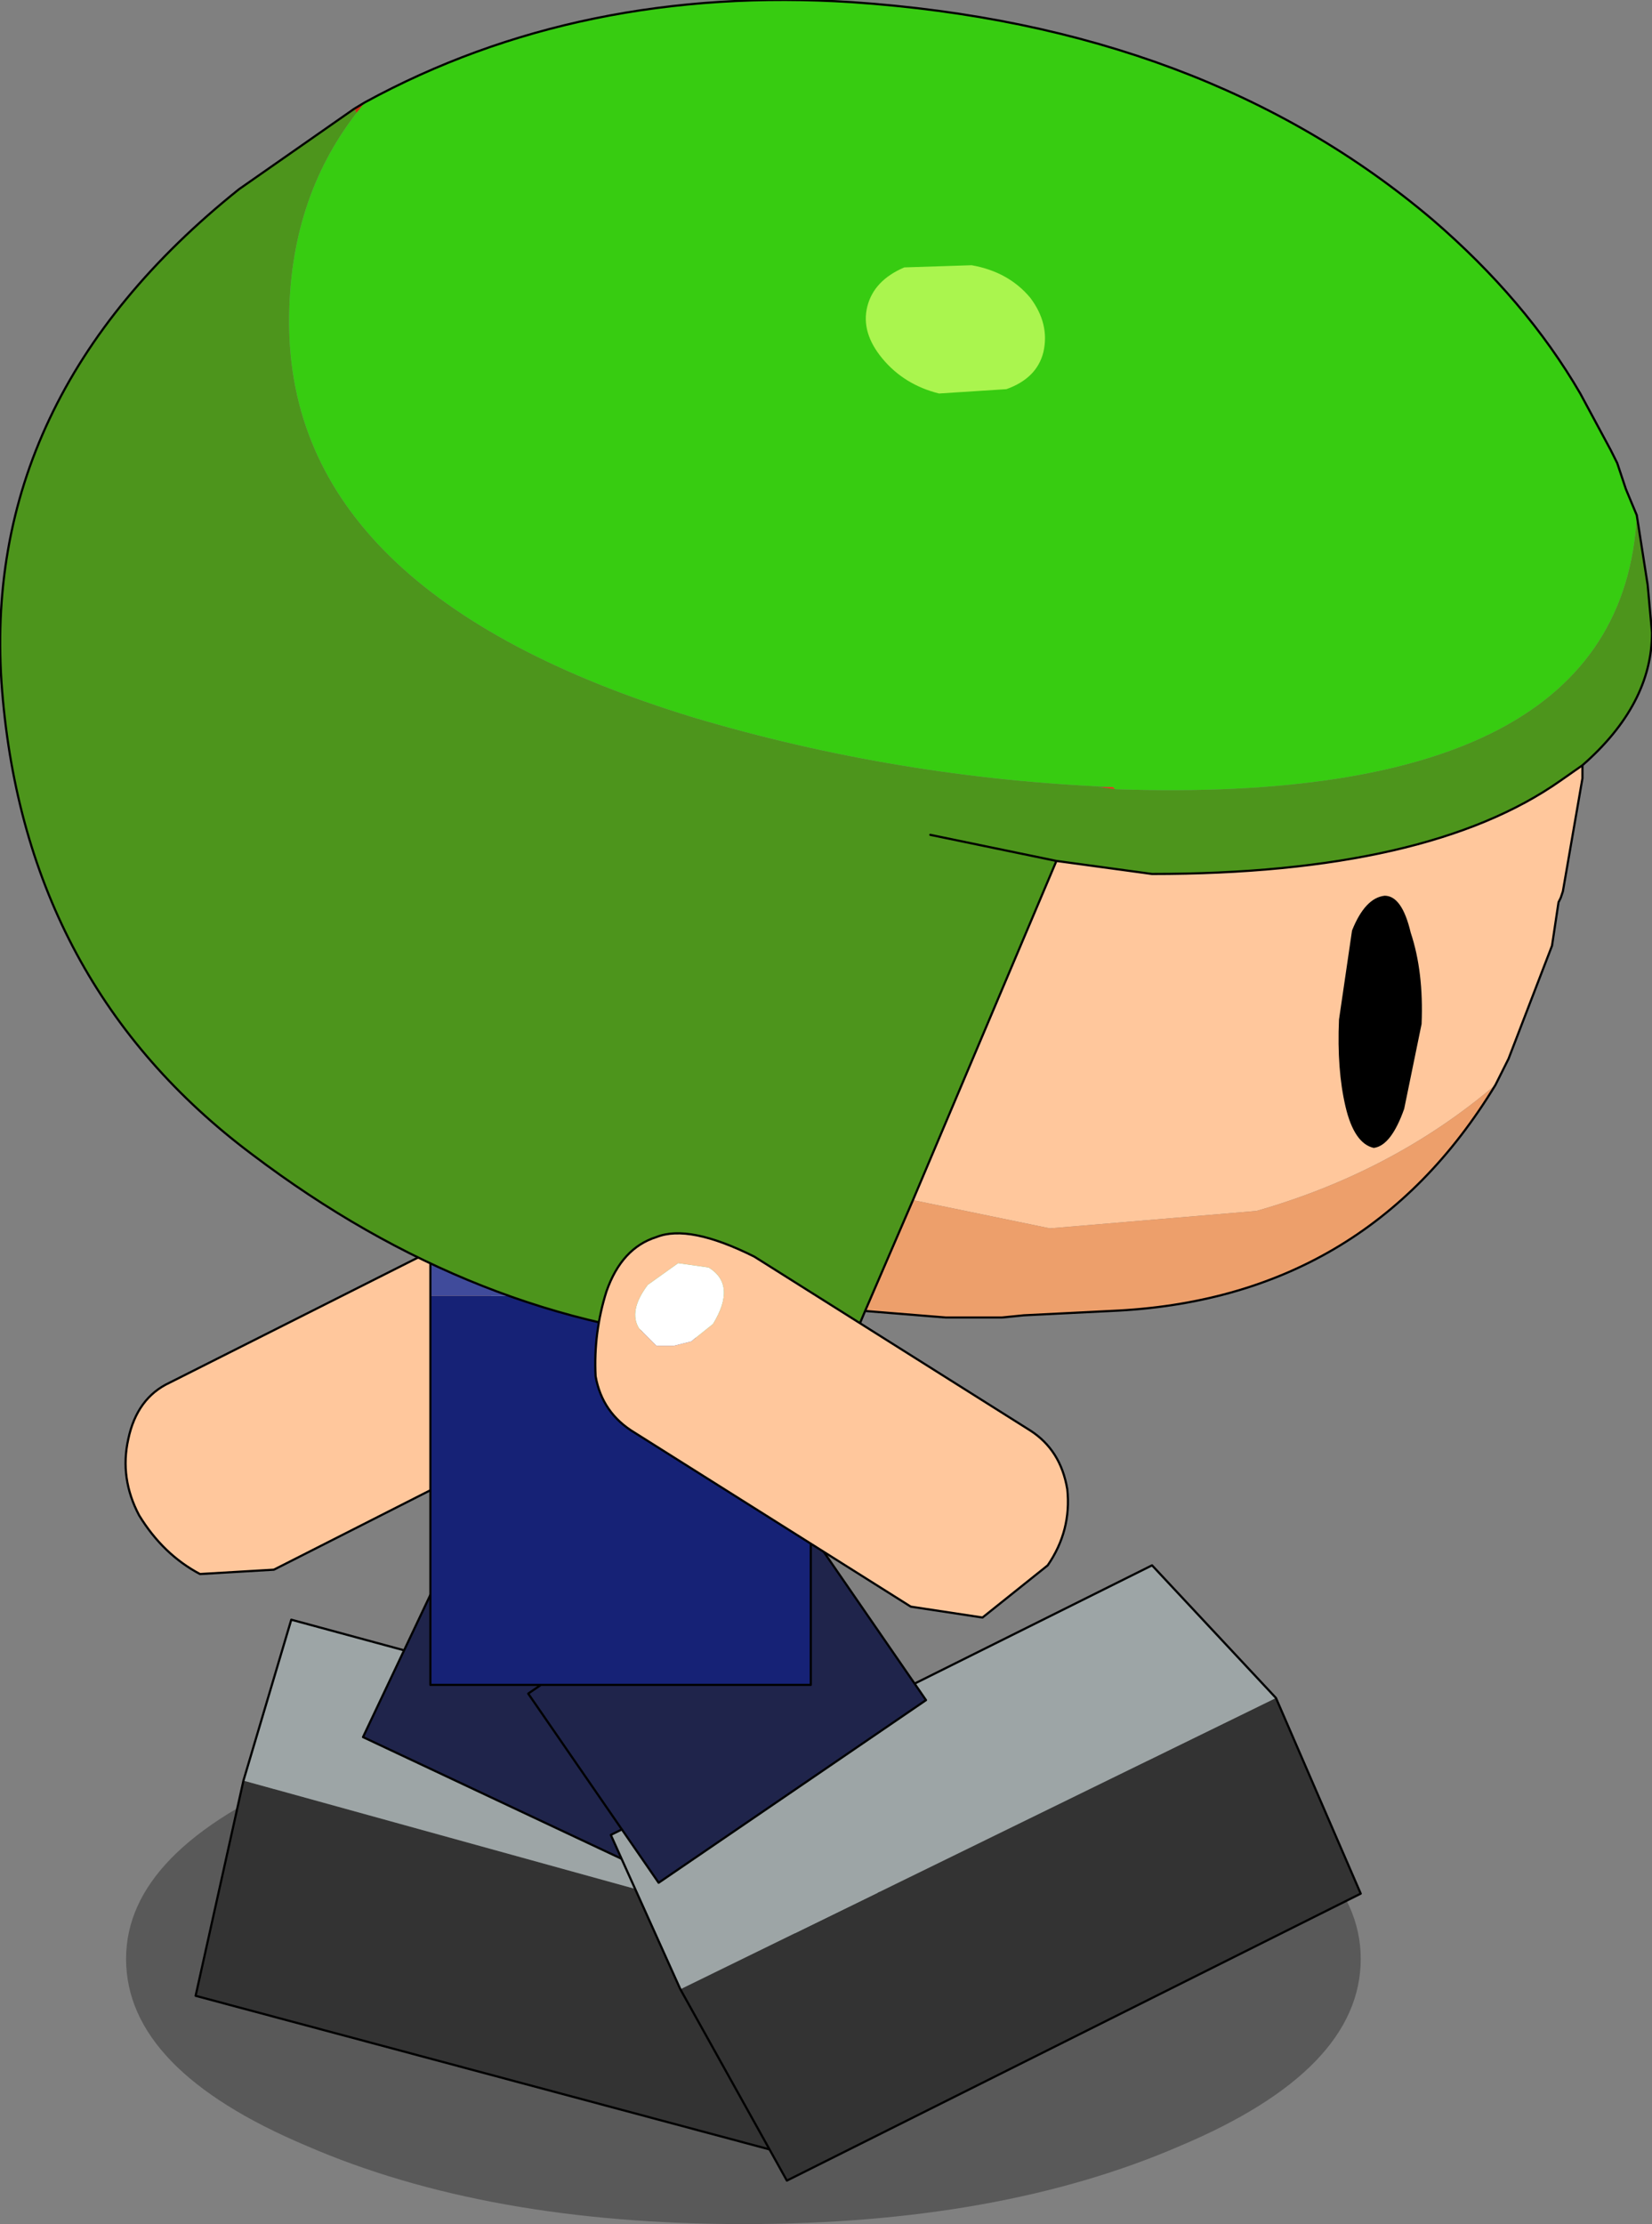
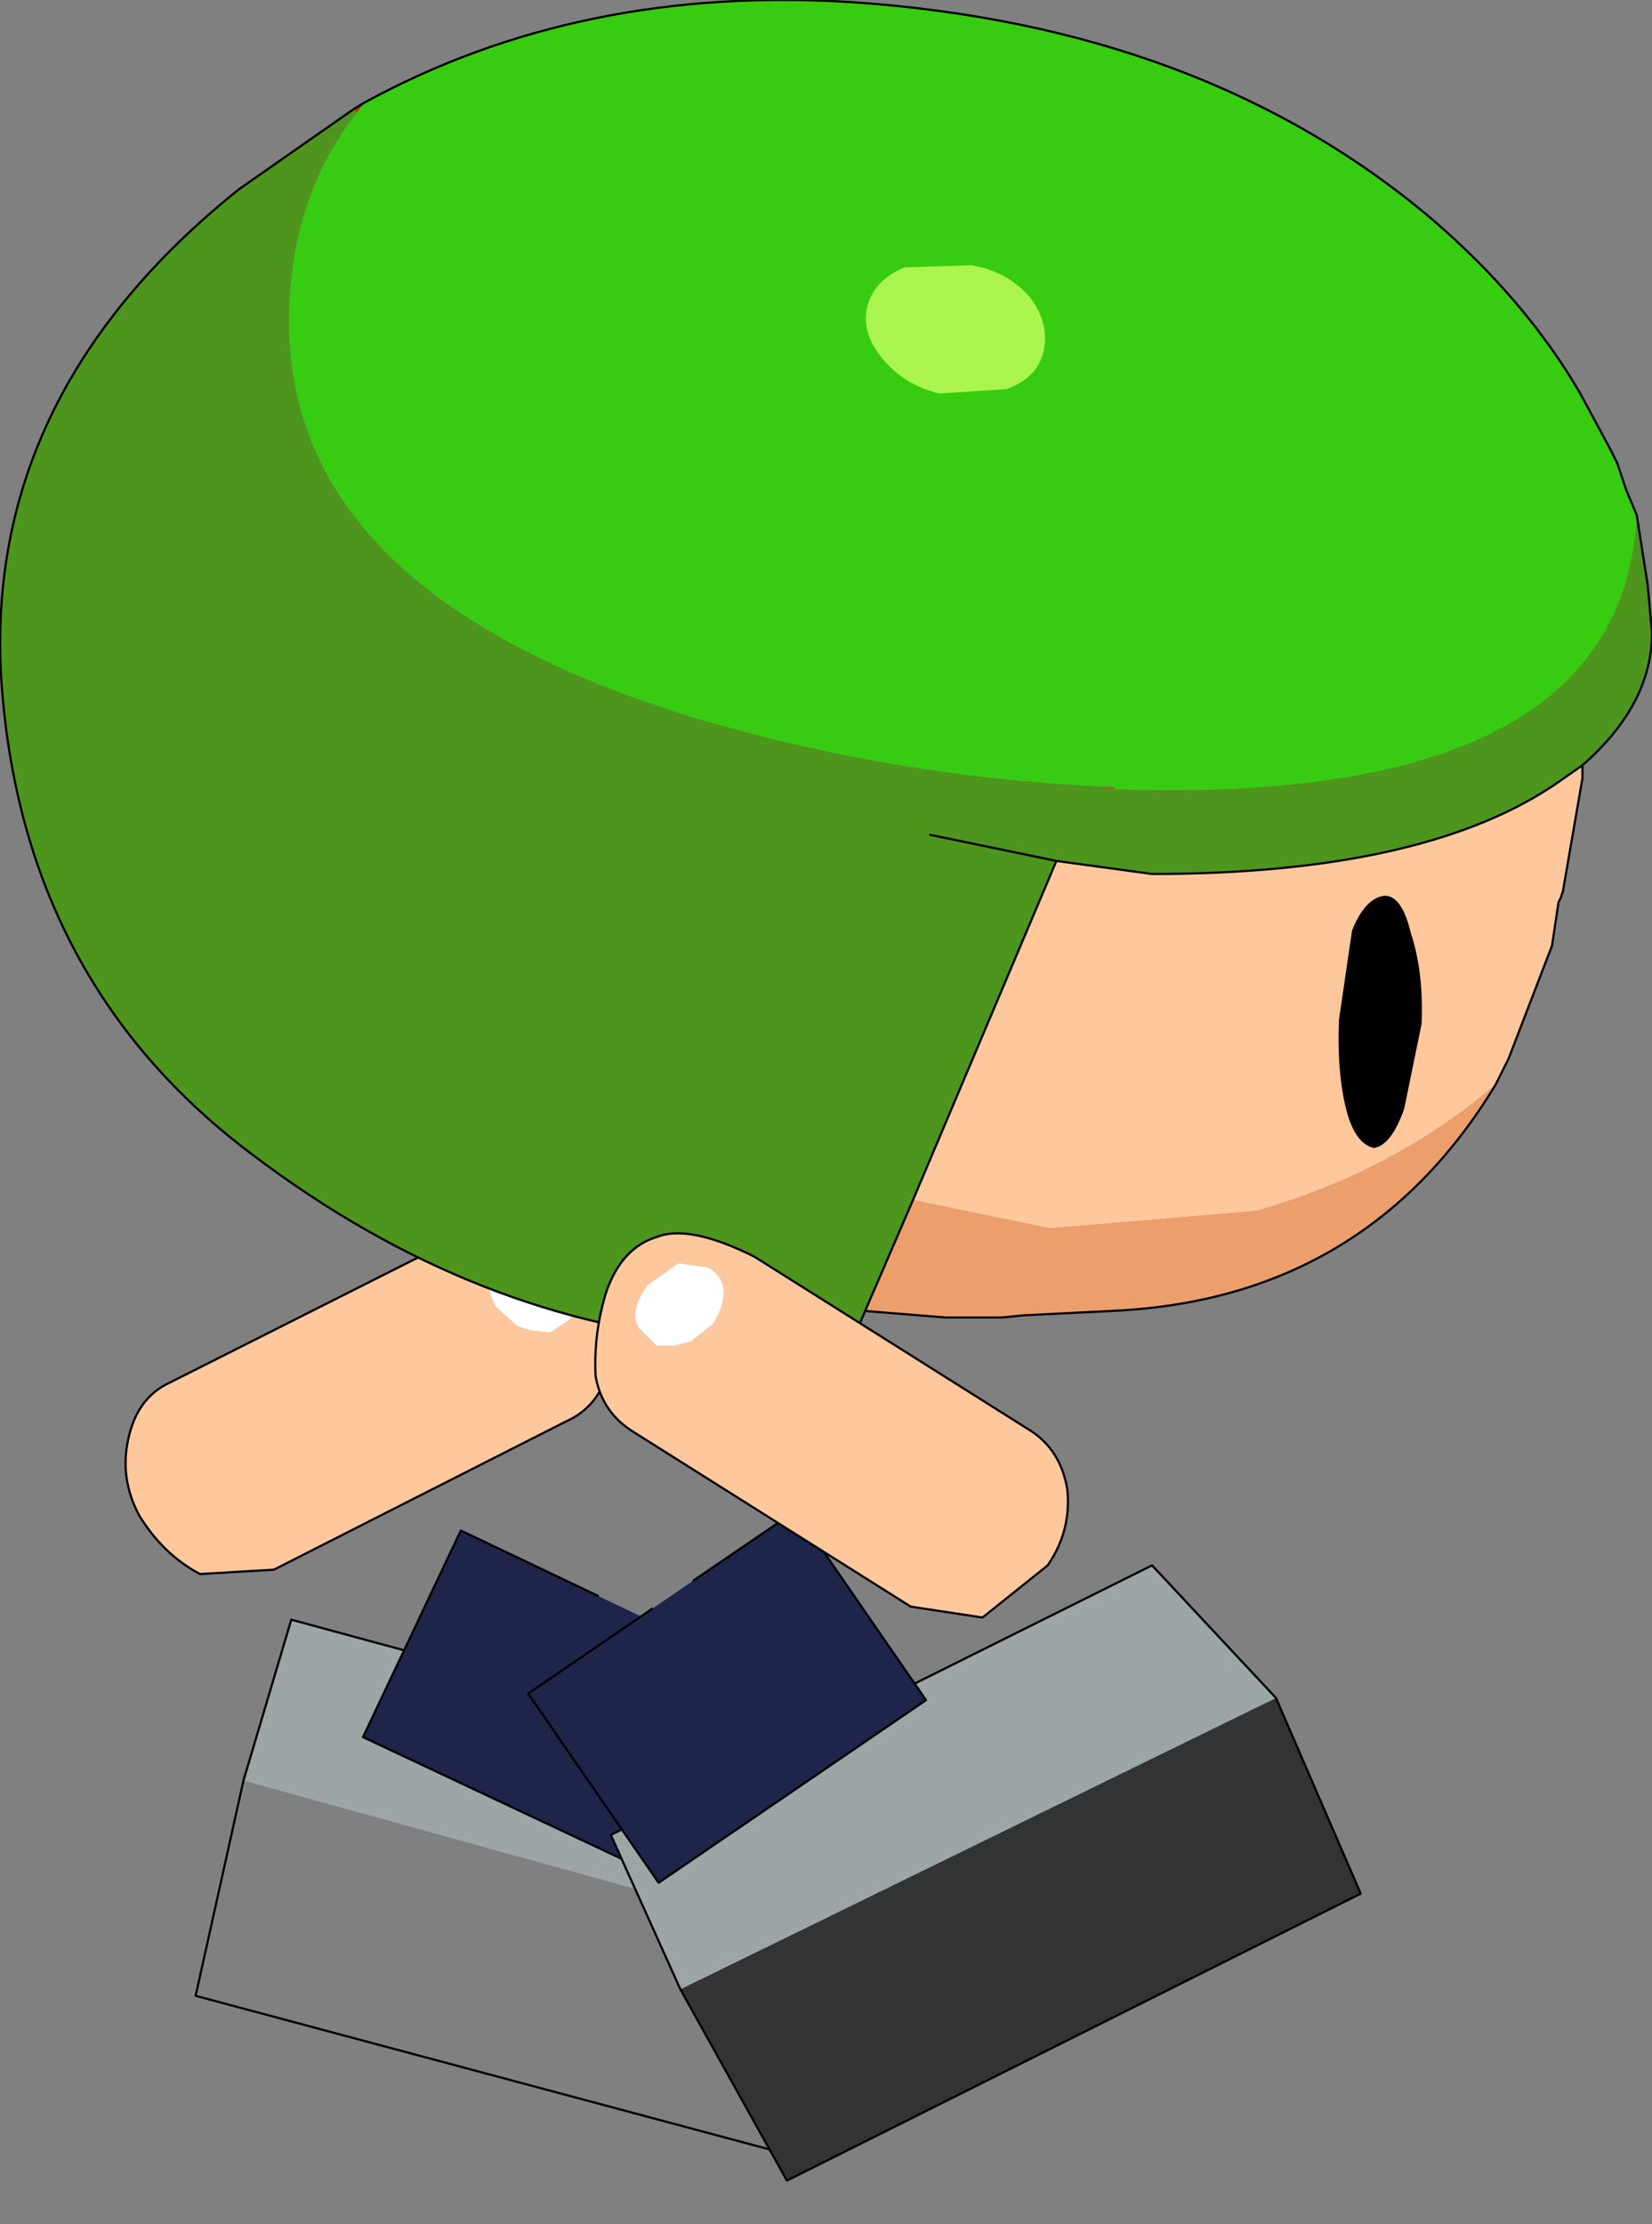
<svg xmlns="http://www.w3.org/2000/svg" height="51.15px" width="38.0px">
  <rect width="100%" height="100%" fill="#808080" stroke="none" />
  <g transform="matrix(1.0, 0.0, 0.0, 1.0, -0.25, 16.45)">
-     <path d="M27.4 32.9 Q23.25 34.7 17.35 34.7 11.45 34.7 7.3 32.9 3.15 31.15 3.15 28.6 3.15 26.1 7.3 24.35 11.45 22.55 17.35 22.55 23.25 22.55 27.4 24.35 31.55 26.1 31.55 28.6 31.55 31.15 27.4 32.9" fill="#000000" fill-opacity="0.302" fill-rule="evenodd" stroke="none" />
-     <path d="M20.5 28.55 L18.95 33.25 4.75 29.45 5.85 24.5 20.5 28.55" fill="#333333" fill-rule="evenodd" stroke="none" />
    <path d="M5.85 24.5 L6.95 20.8 20.4 24.45 20.5 28.55 5.85 24.5" fill="#9da5a6" fill-rule="evenodd" stroke="none" />
    <path d="M20.5 28.55 L18.95 33.25 4.75 29.45 5.85 24.5 6.95 20.8 20.4 24.45 20.5 28.55 Z" fill="none" stroke="#000000" stroke-linecap="round" stroke-linejoin="round" stroke-width="0.05" />
    <path d="M14.0 20.25 L15.05 20.75 17.65 21.95 15.4 26.7 8.6 23.5 10.85 18.75 14.0 20.25" fill="#1f244b" fill-rule="evenodd" stroke="none" />
    <path d="M15.05 20.75 L17.65 21.95 15.4 26.7 8.6 23.5 10.85 18.75 14.0 20.25" fill="none" stroke="#000000" stroke-linecap="round" stroke-linejoin="round" stroke-width="0.05" />
    <path d="M15.9 29.3 L29.6 22.6 31.55 27.1 18.35 33.7 15.9 29.3" fill="#333333" fill-rule="evenodd" stroke="none" />
    <path d="M29.6 22.6 L15.9 29.3 14.3 25.75 26.75 19.55 29.6 22.6" fill="#9da5a6" fill-rule="evenodd" stroke="none" />
    <path d="M29.6 22.6 L26.75 19.55 14.3 25.75 15.9 29.3 18.35 33.7 31.55 27.1 29.6 22.6 Z" fill="none" stroke="#000000" stroke-linecap="round" stroke-linejoin="round" stroke-width="0.05" />
    <path d="M13.35 13.9 L12.9 14.2 12.45 14.15 12.15 14.05 11.65 13.6 Q11.2 12.7 11.85 12.3 12.2 12.15 12.55 12.3 L13.2 12.8 Q13.65 13.5 13.35 13.9 M13.15 11.75 L10.9 11.95 4.15 15.35 Q3.4 15.7 3.2 16.65 3.0 17.55 3.45 18.4 4.0 19.3 4.85 19.75 L6.55 19.65 13.25 16.25 Q14.05 15.9 14.25 15.0 14.45 14.1 14.15 13.0 13.95 12.05 13.15 11.75" fill="#ffc79c" fill-rule="evenodd" stroke="none" />
    <path d="M13.35 13.9 Q13.65 13.5 13.2 12.8 L12.55 12.3 Q12.2 12.15 11.85 12.3 11.2 12.7 11.65 13.6 L12.15 14.05 12.45 14.15 12.9 14.2 13.35 13.9" fill="#ffffff" fill-rule="evenodd" stroke="none" />
    <path d="M13.15 11.75 Q13.95 12.05 14.15 13.0 14.45 14.1 14.25 15.0 14.05 15.9 13.25 16.25 L6.55 19.65 4.85 19.75 Q4.0 19.3 3.45 18.4 3.0 17.55 3.2 16.65 3.4 15.7 4.15 15.35 L10.9 11.95 13.15 11.75 Z" fill="none" stroke="#000000" stroke-linecap="round" stroke-linejoin="round" stroke-width="0.05" />
    <path d="M16.2 19.9 L18.55 18.3 21.55 22.65 15.4 26.85 12.4 22.5 15.25 20.55 16.2 19.9" fill="#1f244b" fill-rule="evenodd" stroke="none" />
    <path d="M16.2 19.9 L18.55 18.3 21.55 22.65 15.4 26.85 12.4 22.5 15.25 20.55" fill="none" stroke="#000000" stroke-linecap="round" stroke-linejoin="round" stroke-width="0.05" />
-     <path d="M15.75 11.6 L18.9 11.6 18.9 13.35 10.15 13.35 10.15 11.6 11.25 11.6 12.4 11.6 14.65 11.6 15.75 11.6" fill="#404b9b" fill-rule="evenodd" stroke="none" />
-     <path d="M18.9 13.35 L18.9 22.3 10.15 22.3 10.15 13.35 18.9 13.35" fill="#162276" fill-rule="evenodd" stroke="none" />
-     <path d="M15.75 11.6 L18.9 11.6 18.9 13.35 18.9 22.3 10.15 22.3 10.15 13.35 10.15 11.6 11.25 11.6 M12.4 11.6 L14.65 11.6" fill="none" stroke="#000000" stroke-linecap="round" stroke-linejoin="round" stroke-width="0.05" />
    <path d="M36.65 1.15 L36.65 1.45 36.2 4.05 36.15 4.2 36.1 4.3 35.95 5.3 34.95 7.9 34.65 8.5 Q32.3 10.5 29.15 11.4 L24.4 11.8 21.25 11.15 24.55 3.35 26.75 3.65 Q33.1 3.65 36.15 1.5 L36.65 1.15" fill="#ffc79c" fill-rule="evenodd" stroke="none" />
    <path d="M34.65 8.5 Q31.65 13.45 25.8 13.7 L23.8 13.8 23.3 13.85 23.15 13.85 22.45 13.85 22.0 13.85 20.15 13.7 21.25 11.15 24.4 11.8 29.15 11.4 Q32.3 10.5 34.65 8.5" fill="#ed9f6b" fill-rule="evenodd" stroke="none" />
    <path d="M25.85 1.65 L25.9 1.7 25.5 1.65 25.85 1.65" fill="#e73818" fill-rule="evenodd" stroke="none" />
    <path d="M8.4 -13.95 L8.65 -14.1 8.45 -13.85 8.4 -13.95" fill="#c52f14" fill-rule="evenodd" stroke="none" />
    <path d="M37.9 -4.6 L38.15 -3.0 38.25 -1.9 Q38.25 -0.25 36.65 1.15 L36.15 1.5 Q33.1 3.65 26.75 3.65 L24.55 3.35 21.25 11.15 20.15 13.7 19.75 14.65 17.35 14.45 17.0 14.4 16.95 14.4 Q11.2 14.0 6.05 10.1 0.85 6.2 0.3 -0.55 -0.25 -7.3 5.75 -12.1 L8.4 -13.95 8.45 -13.85 Q6.9 -11.85 6.9 -9.05 6.9 -2.8 16.2 0.05 20.9 1.45 25.85 1.65 L25.5 1.65 25.9 1.7 Q37.55 2.1 37.9 -4.6 M17.0 14.4 L17.05 14.15 17.0 14.4 M21.65 2.75 L24.55 3.35 21.65 2.75" fill="#4d951c" fill-rule="evenodd" stroke="none" />
    <path d="M8.65 -14.1 Q13.6 -16.8 19.85 -16.4 27.95 -15.85 33.2 -11.4 35.35 -9.55 36.6 -7.4 L37.3 -6.1 37.45 -5.8 37.65 -5.2 37.9 -4.6 Q37.55 2.1 25.9 1.7 L25.85 1.65 Q20.9 1.45 16.2 0.05 6.9 -2.8 6.9 -9.05 6.9 -11.85 8.45 -13.85 L8.65 -14.1" fill="#37cc11" fill-rule="evenodd" stroke="none" />
    <path d="M8.65 -14.1 Q13.6 -16.8 19.85 -16.4 27.95 -15.85 33.2 -11.4 35.35 -9.55 36.6 -7.4 L37.3 -6.1 37.45 -5.8 37.65 -5.2 37.9 -4.6 38.15 -3.0 38.25 -1.9 Q38.25 -0.25 36.65 1.15 L36.65 1.45 36.2 4.05 36.15 4.2 36.1 4.3 35.95 5.3 34.95 7.9 34.65 8.5 Q31.65 13.45 25.8 13.7 L23.8 13.8 23.3 13.85 23.15 13.85 22.45 13.85 22.0 13.85 20.15 13.7 19.75 14.65 17.35 14.45 17.0 14.4 16.95 14.4 Q11.2 14.0 6.05 10.1 0.85 6.2 0.3 -0.55 -0.25 -7.3 5.75 -12.1 L8.4 -13.95 8.65 -14.1 M36.65 1.15 L36.15 1.5 Q33.1 3.65 26.75 3.65 L24.55 3.35 21.25 11.15 20.15 13.7 M24.55 3.35 L21.65 2.75" fill="none" stroke="#000000" stroke-linecap="round" stroke-linejoin="round" stroke-width="0.05" />
    <path d="M32.55 9.05 Q32.25 9.9 31.85 9.95 31.4 9.85 31.2 9.0 31.0 8.15 31.05 7.0 L31.35 4.95 Q31.65 4.2 32.1 4.15 32.5 4.15 32.7 5.0 33.0 5.9 32.95 7.1 L32.55 9.05" fill="#000000" fill-rule="evenodd" stroke="none" />
    <path d="M23.4 -7.5 L21.85 -7.4 Q21.05 -7.6 20.55 -8.2 20.05 -8.8 20.2 -9.4 20.35 -10.0 21.05 -10.3 L22.6 -10.35 Q23.45 -10.2 23.95 -9.6 24.4 -9.0 24.25 -8.35 24.1 -7.75 23.4 -7.5" fill="#aaf54e" fill-rule="evenodd" stroke="none" />
    <path d="M15.35 14.5 L15.75 14.5 16.15 14.4 16.65 14.0 Q17.2 13.1 16.55 12.7 L15.85 12.6 15.15 13.1 Q14.7 13.7 14.95 14.1 L15.35 14.5 M14.2 13.25 Q14.55 12.25 15.35 12.0 16.1 11.7 17.6 12.45 L23.95 16.45 Q24.65 16.9 24.8 17.8 24.9 18.75 24.35 19.55 L22.85 20.75 21.2 20.5 14.85 16.5 Q14.1 16.05 13.95 15.2 13.9 14.2 14.2 13.25" fill="#ffc79c" fill-rule="evenodd" stroke="none" />
    <path d="M15.35 14.5 L14.95 14.1 Q14.7 13.7 15.15 13.1 L15.85 12.6 16.55 12.7 Q17.2 13.1 16.65 14.0 L16.15 14.4 15.75 14.5 15.35 14.5" fill="#ffffff" fill-rule="evenodd" stroke="none" />
    <path d="M14.2 13.25 Q13.9 14.2 13.95 15.2 14.1 16.05 14.85 16.5 L21.2 20.5 22.85 20.75 24.35 19.55 Q24.9 18.75 24.8 17.8 24.65 16.9 23.95 16.45 L17.6 12.45 Q16.1 11.7 15.35 12.0 14.55 12.25 14.2 13.25 Z" fill="none" stroke="#000000" stroke-linecap="round" stroke-linejoin="round" stroke-width="0.05" />
  </g>
</svg>